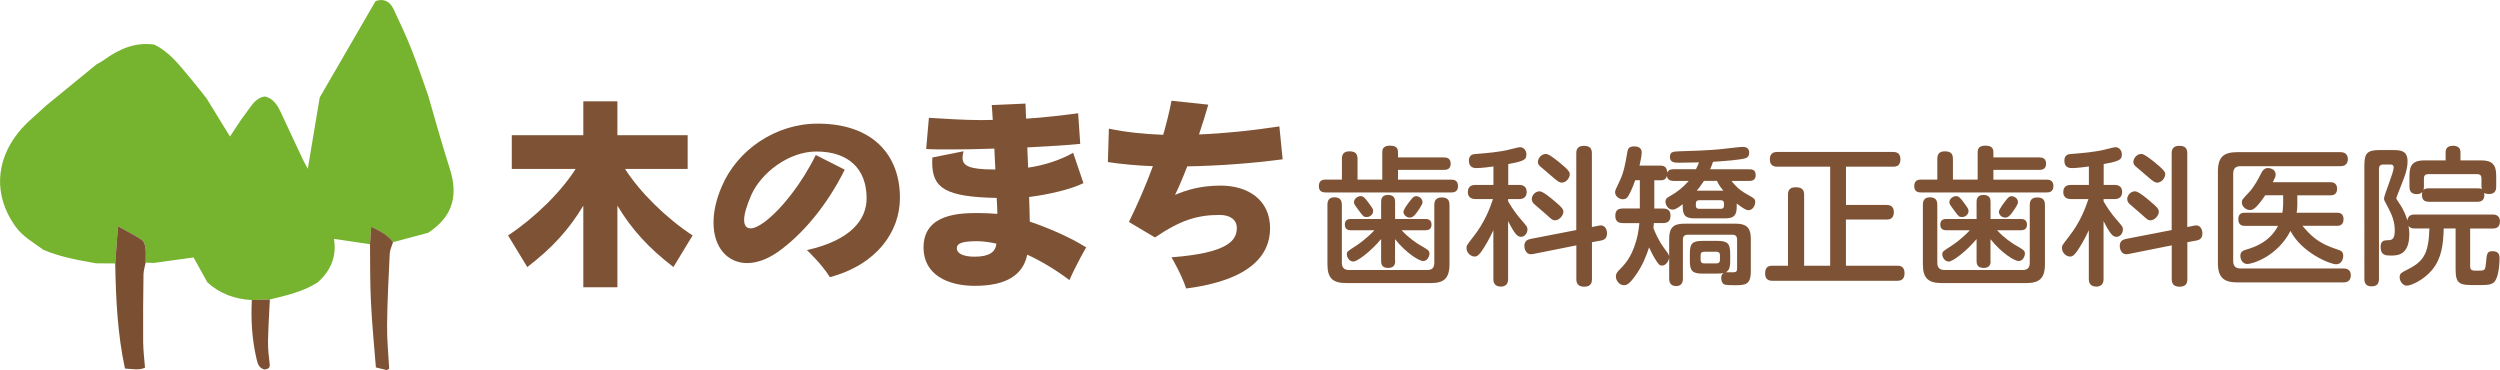
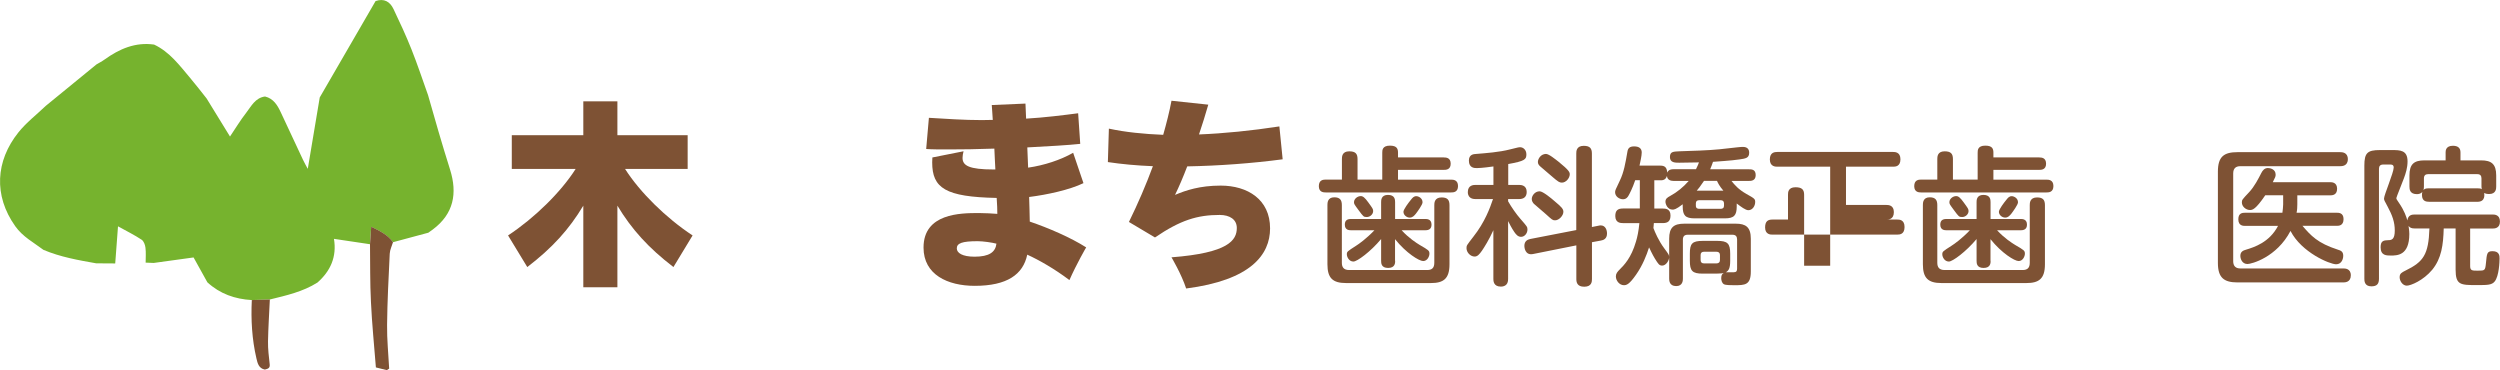
<svg xmlns="http://www.w3.org/2000/svg" version="1.1" id="レイヤー_1" x="0px" y="0px" viewBox="0 0 395.33 58.53" style="enable-background:new 0 0 395.33 58.53;" xml:space="preserve">
  <style type="text/css"> .st0{fill:#76B32E;} .st1{fill:#7E5234;} .st2{fill:#EFCA7D;} .st3{fill:#7D5033;} .st4{fill:#7B4F31;} </style>
  <g>
    <g>
      <path class="st0" d="M59.39,0.17c1.34-0.47,2.28,0.09,2.84,1.27c0.99,2.08,1.97,4.18,2.82,6.32c0.96,2.4,1.77,4.86,2.64,7.29 c0.55,1.93,1.1,3.86,1.66,5.78c0.59,2,1.19,4,1.82,5.99c1.18,3.76,0.58,7-2.73,9.47c-0.23,0.17-0.47,0.34-0.71,0.51 c-1.86,0.5-3.72,1-5.58,1.5c-0.84-1.14-2.03-1.75-3.45-2.44c-0.07,1.07-0.13,1.92-0.19,2.76c-1.82-0.27-3.64-0.54-5.7-0.85 c0.47,2.83-0.54,5.09-2.61,6.91c-2.31,1.46-4.93,2.04-7.53,2.68c-0.95,0.03-1.9,0.06-2.85,0.09c-2.66-0.15-5.04-0.98-7.03-2.81 c-0.69-1.24-1.38-2.48-2.18-3.93c-2.01,0.28-4.15,0.58-6.3,0.87c-0.43-0.02-0.86-0.03-1.28-0.05c0-0.79,0.07-1.59-0.03-2.37 c-0.05-0.45-0.27-1.03-0.6-1.25c-1.1-0.73-2.29-1.32-3.74-2.12c-0.16,2.18-0.3,4.03-0.44,5.87c-1-0.01-2-0.01-3.01-0.02 c-2.83-0.5-5.67-1-8.34-2.13c-1.55-1.17-3.27-2.06-4.46-3.74c-3.45-4.86-3.1-10.32,0.49-14.82c1.25-1.57,2.89-2.82,4.35-4.22 c2.67-2.18,5.33-4.36,8-6.54c0.43-0.26,0.88-0.48,1.29-0.78c2.34-1.68,4.86-2.78,7.83-2.36c2.46,1.16,4.02,3.29,5.71,5.29 c0.89,1.05,1.73,2.15,2.59,3.23c1.19,1.94,2.38,3.88,3.7,6.02c0.91-1.35,1.66-2.6,2.55-3.74c0.81-1.04,1.43-2.38,2.99-2.59 c1.35,0.33,1.97,1.39,2.5,2.52c1.17,2.48,2.32,4.98,3.49,7.46c0.24,0.51,0.52,1,0.77,1.46c0.63-3.79,1.26-7.54,1.89-11.29 C53.49,10.33,56.44,5.25,59.39,0.17z" />
      <path class="st1" d="M58.51,38.61c0.06-0.84,0.11-1.69,0.19-2.76c1.42,0.69,2.62,1.29,3.45,2.44c-0.18,0.61-0.49,1.2-0.52,1.82 c-0.18,3.75-0.38,7.5-0.42,11.25c-0.03,2.31,0.21,4.62,0.33,6.93c-0.12,0.08-0.25,0.16-0.37,0.24c-0.58-0.14-1.16-0.29-1.73-0.43 c-0.27-3.45-0.62-6.9-0.78-10.35C58.5,44.7,58.55,41.66,58.51,38.61z" />
      <path class="st2" d="M61.16,58.53c0.12-0.08,0.25-0.16,0.37-0.24C61.41,58.37,61.29,58.45,61.16,58.53z" />
      <path class="st3" d="M39.82,47.45c0.95-0.03,1.9-0.06,2.85-0.09c-0.1,2.21-0.25,4.43-0.29,6.64c-0.02,1.21,0.14,2.42,0.27,3.63 c0.07,0.63-0.35,0.69-0.77,0.81c-0.97-0.19-1.15-1-1.33-1.76C39.84,53.63,39.67,50.55,39.82,47.45z" />
-       <path class="st4" d="M18.22,41.66c0.14-1.84,0.28-3.69,0.44-5.87c1.44,0.8,2.64,1.39,3.74,2.12c0.34,0.22,0.55,0.81,0.6,1.25 c0.1,0.78,0.03,1.58,0.03,2.37c-0.12,0.63-0.33,1.25-0.34,1.88c-0.05,3.57-0.08,7.14-0.05,10.7c0.01,1.3,0.18,2.59,0.29,4.03 c-0.93,0.45-1.98,0.2-3.17,0.14C18.58,52.79,18.32,47.23,18.22,41.66z" />
    </g>
    <g>
      <path class="st1" d="M106.49,42.23c-3.92-3.01-6.6-5.95-8.86-9.71v12.91h-5.39V32.52c-2.25,3.76-4.93,6.7-8.86,9.71l-3.04-5 c4.18-2.75,8.37-6.86,10.69-10.52h-10.1v-5.33h11.31v-5.36h5.39v5.36h11.11v5.33h-9.9c2.32,3.66,6.5,7.78,10.68,10.52 L106.49,42.23z" />
-       <path class="st1" d="M131.23,43.83c-1.31-2.12-3.63-4.28-3.63-4.28c6.99-1.57,9.44-4.84,9.44-8.2c0-4.57-2.78-7.39-7.94-7.39 c-4.44,0-8.76,3.43-10.29,6.86c-0.78,1.8-1.14,3.07-1.14,3.95c0,0.91,0.39,1.34,1.01,1.34c0.59,0,1.34-0.36,2.22-1.01 c2.71-2.03,5.95-6.18,8.1-10.59l4.58,2.32c-2.78,5.62-6.7,10.29-10.62,13.04c-1.7,1.18-3.37,1.73-4.8,1.73 c-3.1,0-5.33-2.45-5.33-6.4c0-1.67,0.39-3.59,1.31-5.72c2.42-5.72,8.46-9.93,15.16-9.93c8.72,0,13.01,4.97,13.01,11.73 C142.31,36.64,138.65,41.84,131.23,43.83z" />
      <path class="st1" d="M169.11,44.29c-2.39-1.8-4.8-3.17-6.67-4.02c-0.65,3.14-3.2,4.93-8.3,4.93c-4.28,0-8.1-1.76-8.1-6.05 c0-5.42,5.85-5.46,8.69-5.46c0.03,0,0.07,0,0.1,0c0.72,0,2.32,0.07,2.88,0.13c0-0.72-0.03-1.44-0.1-2.52 c-8.1-0.16-10.2-1.54-10.2-5.62c0-0.23,0.03-0.52,0.03-0.78l4.93-0.98c-0.1,0.39-0.16,0.72-0.16,1.05c0,1.21,1.01,1.83,4.93,1.83 c0.1,0,0.16,0,0.26,0c-0.07-1.05-0.1-2.25-0.16-3.3c-2.68,0.1-5.16,0.13-7.19,0.13c-1.47,0-2.68,0-3.59-0.07l0.43-4.93 c2.74,0.16,5.49,0.36,8.37,0.36c0.59,0,1.14-0.03,1.73-0.03c-0.07-0.88-0.1-1.8-0.16-2.35l5.33-0.23c0.03,0.59,0.07,1.5,0.1,2.38 c2.84-0.16,6.01-0.56,8.23-0.85l0.33,4.84c-1.8,0.2-5.16,0.39-8.37,0.56c0.03,0.98,0.1,2.19,0.13,3.2 c2.52-0.36,5.13-1.21,7.12-2.35l1.63,4.8c-2.16,1.05-5.72,1.83-8.59,2.19c0.03,1.5,0.1,2.81,0.1,3.89 c2.97,1.01,6.47,2.52,8.92,4.08C171.75,39.12,170.22,41.77,169.11,44.29z M154.6,38.14c-2.48,0-3.3,0.33-3.3,1.14 c0,0.72,0.88,1.31,2.81,1.31c2.32,0,3.3-0.72,3.46-2.06C156.85,38.34,155.42,38.14,154.6,38.14z" />
      <path class="st1" d="M187.74,26.31c-0.65,1.7-1.31,3.24-1.93,4.51c1.7-0.72,3.92-1.47,7.22-1.47c4.25,0,7.81,2.19,7.81,6.76 c0,4.18-3.07,8.2-13.27,9.51c-0.75-2.29-2.32-4.93-2.32-4.93c9.02-0.69,10.33-2.71,10.33-4.64c0-1.34-1.11-2.06-2.71-2.06 c-3.53,0-6.21,0.82-10.23,3.56l-4.12-2.45c1.44-2.94,2.71-5.88,3.79-8.82c-2.58-0.1-5-0.33-7.12-0.65l0.16-5.29 c2.58,0.56,5.46,0.85,8.59,0.98c0.52-1.83,0.98-3.63,1.31-5.39l5.82,0.62c-0.46,1.6-0.95,3.17-1.47,4.71 c3.99-0.16,8.27-0.59,12.71-1.27l0.52,5.2C198,25.83,192.74,26.22,187.74,26.31z" />
    </g>
  </g>
  <g>
    <path class="st1" d="M228.32,24.9c0.31,0,1.08,0,1.08,0.99c0,0.97-0.78,0.97-1.08,0.97h-7.25v1.55h8.41c0.28,0,1.08,0,1.08,1.01 s-0.78,1.01-1.08,1.01h-19.85c-0.28,0-1.08,0-1.08-0.99c0-1.01,0.73-1.04,1.08-1.04h2.57v-3.25c0-0.33,0-1.22,1.15-1.22 c0.94,0,1.32,0.33,1.32,1.22v3.25h3.91v-4.24c0-0.4,0-1.13,1.22-1.13c1.15,0,1.27,0.56,1.27,1.13v0.73H228.32z M212.19,41.55 c0,0.66,0.26,1.15,1.15,1.15h12.34c0.75,0,1.13-0.33,1.13-1.15v-9.11c0-0.31,0-1.22,1.15-1.22c0.92,0,1.25,0.38,1.25,1.22v9.35 c0,2.31-0.97,2.97-2.94,2.97h-13.42c-2.14,0-2.94-0.82-2.94-2.97v-9.37c0-0.31,0-1.22,1.08-1.22c0.87,0,1.2,0.4,1.2,1.22V41.55z M220.62,41.24c0,0.33,0,1.13-1.11,1.13c-1.08,0-1.11-0.73-1.11-1.13v-3.44c-1.67,2-3.79,3.56-4.38,3.56 c-0.71,0-1.04-0.75-1.04-1.13c0-0.45,0.07-0.47,1.46-1.37c0.45-0.28,1.62-1.11,2.9-2.45h-3.72c-0.26,0-0.96-0.02-0.96-0.89 c0-0.68,0.4-0.89,0.96-0.89h4.78v-2.68c0-0.28,0-1.13,1.08-1.13s1.13,0.73,1.13,1.13v2.68h4.8c0.21,0,0.96,0,0.96,0.89 c0,0.66-0.4,0.89-0.96,0.89h-3.77c1.15,1.25,2.33,2,2.87,2.33c1.41,0.82,1.53,0.89,1.53,1.39c0,0.38-0.31,1.15-0.99,1.15 c-0.64,0-2.68-1.25-4.45-3.46V41.24z M216.36,31.99c0.71,0.97,0.78,1.08,0.78,1.39c0,0.49-0.47,0.94-1.01,0.94 c-0.5,0-0.54-0.07-1.29-1.08c-0.68-0.92-0.73-0.99-0.73-1.27c0-0.54,0.57-0.96,1.06-0.96C215.51,31,215.82,31.24,216.36,31.99z M224.95,31.99c0,0.38-0.78,1.44-1.06,1.81c-0.28,0.33-0.52,0.61-0.97,0.61c-0.47,0-0.99-0.4-0.99-0.92c0-0.38,0.82-1.46,1.15-1.86 c0.28-0.35,0.47-0.61,0.89-0.61C224.32,31.03,224.95,31.33,224.95,31.99z" />
    <path class="st1" d="M238.48,29.24h1.74c0.35,0,1.2,0.07,1.2,1.11c0,0.8-0.49,1.13-1.2,1.13h-1.74v0.35 c0.54,0.96,1.34,2.09,1.95,2.78c1.06,1.22,1.11,1.27,1.11,1.69c0,0.59-0.45,1.15-1.01,1.15c-0.5,0-0.8-0.38-1.06-0.75 c-0.42-0.59-0.89-1.55-0.99-1.74v9.14c0,0.26,0,1.22-1.15,1.22c-1.18,0-1.18-0.94-1.18-1.22v-7.7c-0.68,1.51-1.44,2.71-1.81,3.25 c-0.4,0.57-0.71,0.92-1.15,0.92c-0.66,0-1.29-0.64-1.29-1.34c0-0.42,0.05-0.45,1.08-1.79c1.84-2.33,2.64-4.57,3.11-5.96h-2.73 c-0.26,0-1.25,0-1.25-1.11c0-1.13,0.96-1.13,1.25-1.13h2.8v-2.92c-0.33,0.05-1.88,0.26-2.61,0.26c-0.38,0-1.27,0-1.27-1.18 c0-0.97,0.71-1.04,1.18-1.06c1.48-0.12,3.65-0.28,5.3-0.71c1.25-0.31,1.39-0.35,1.62-0.35c0.49,0,0.99,0.42,0.99,1.13 c0,0.8-0.24,1.06-2.87,1.53V29.24z M252.78,35.69c0.09-0.02,0.21-0.05,0.33-0.05c0.78,0,1.01,0.75,1.01,1.29 c0,0.82-0.54,1.04-0.97,1.11l-1.41,0.26v5.82c0,0.38-0.02,1.22-1.22,1.22c-1.13,0-1.25-0.71-1.25-1.22v-5.32l-6.85,1.37 c-1.29,0.26-1.37-1.11-1.37-1.27c0-0.78,0.49-1.01,0.94-1.11l7.27-1.41v-12.1c0-0.33,0-1.22,1.18-1.22c0.99,0,1.29,0.42,1.29,1.22 V35.9L252.78,35.69z M245.85,31.83c1.06,0.89,1.37,1.2,1.37,1.67c0,0.57-0.66,1.34-1.32,1.34c-0.38,0-0.47-0.09-1.44-0.97 c-0.52-0.47-1.39-1.18-1.91-1.65c-0.14-0.16-0.33-0.4-0.33-0.75c0-0.52,0.49-1.22,1.25-1.22 C243.97,30.25,245.31,31.35,245.85,31.83z M246.44,25.56c1.72,1.39,1.79,1.69,1.79,2c0,0.59-0.59,1.32-1.25,1.32 c-0.38,0-0.61-0.16-1.44-0.87c-0.54-0.47-1.41-1.2-1.95-1.67c-0.28-0.24-0.4-0.45-0.4-0.73c0-0.49,0.45-1.25,1.27-1.27 C244.94,24.34,245.95,25.19,246.44,25.56z" />
    <path class="st1" d="M268.19,26.76c0.26-0.49,0.35-0.8,0.47-1.08c-0.38,0-3.06,0.05-3.13,0.05c-0.64,0-1.46,0-1.46-0.89 c0-0.87,0.49-0.87,1.58-0.92c1.7-0.05,4.57-0.14,6.22-0.31c2.99-0.33,3.34-0.38,3.74-0.38c0.73,0,0.99,0.4,0.99,0.92 c0,0.85-0.57,0.92-1.55,1.06c-1.15,0.19-3.91,0.35-4.17,0.38c-0.14,0.42-0.26,0.73-0.45,1.18h6.12c0.42,0,1.08,0,1.08,0.92 c0,0.92-0.75,0.92-1.08,0.92h-2.75c0.49,0.61,1.06,1.32,2.38,2.07c1.27,0.71,1.37,0.78,1.37,1.27c0,0.59-0.4,1.29-1.08,1.29 c-0.45,0-1.15-0.54-1.84-1.06v0.47c0,1.41-0.42,1.88-1.88,1.88h-4.78c-1.46,0-1.88-0.47-1.88-1.88V32.3 c-1.06,0.82-1.37,0.85-1.6,0.85c-0.8,0-1.13-0.87-1.13-1.25c0-0.49,0.33-0.68,0.71-0.89c1.13-0.61,2.14-1.44,2.97-2.4h-2.4 c-0.42,0-0.99-0.14-1.04-0.78c-0.14,0.45-0.45,0.68-0.94,0.68h-1.06v4.47h1.34c0.35,0,1.22,0,1.22,1.08c0,0.85-0.35,1.22-1.22,1.22 h-1.41c-0.02,0.35-0.05,0.49-0.07,0.78c0.24,0.66,0.82,2,1.69,3.18c0.73,0.99,0.8,1.08,0.8,1.44c0,0.47-0.47,1.32-1.11,1.32 c-0.45,0-0.61-0.24-1.15-1.11c-0.38-0.61-0.8-1.53-0.92-1.77c-0.4,1.27-1.04,2.87-2.05,4.31c-1.08,1.55-1.51,1.67-1.93,1.67 c-0.71,0-1.27-0.73-1.27-1.39c0-0.45,0.24-0.73,0.64-1.13c0.64-0.64,1.79-1.79,2.54-4.38c0.21-0.68,0.42-1.65,0.54-2.92h-2.59 c-0.31,0-1.22,0-1.22-1.11c0-0.85,0.35-1.2,1.22-1.2h2.66v-4.47h-0.73c-0.42,1.25-0.92,2.21-1.08,2.47 c-0.09,0.16-0.33,0.54-0.85,0.54c-0.59,0-1.25-0.45-1.25-1.11c0-0.28,0.05-0.38,0.75-1.84c0.64-1.32,0.89-2.78,1.2-4.59 c0.09-0.56,0.38-0.82,1.06-0.82c0.85,0,1.2,0.38,1.2,0.97c0,0.54-0.24,1.53-0.35,2.07h3.27c0.66,0,1.06,0.21,1.11,1.11 c0.21-0.49,0.66-0.54,0.99-0.54H268.19z M269.27,43.27c-1.65,0-2.05-0.42-2.05-2.03v-1.13c0-1.58,0.35-2.02,2.05-2.02h2.28 c1.62,0,2.05,0.4,2.05,2.02v1.13c0,1.2-0.24,1.55-0.68,1.81h1.25c0.42,0,0.52-0.21,0.52-0.57v-4.61c0-0.47-0.21-0.75-0.73-0.75 h-7.09c-0.52,0-0.75,0.28-0.75,0.75v6.17c0,0.26,0,1.2-1.06,1.2c-1.11,0-1.11-0.92-1.11-1.2v-6.29c0-1.77,0.71-2.38,2.38-2.38h8.15 c1.58,0,2.38,0.54,2.38,2.38v5.18c0,2.17-0.94,2.17-2.64,2.17c-0.47,0-1.37,0-1.62-0.16c-0.33-0.19-0.42-0.66-0.42-0.97 c0-0.54,0.21-0.68,0.4-0.8c-0.21,0.05-0.45,0.09-1.01,0.09H269.27z M268.17,32.53c0,0.38,0.24,0.49,0.52,0.49h3.41 c0.31,0,0.52-0.14,0.52-0.49v-0.38c0-0.33-0.21-0.49-0.52-0.49h-3.41c-0.31,0-0.52,0.14-0.52,0.49V32.53z M269.46,28.6 c-0.57,0.85-0.94,1.32-1.15,1.55h4.21c-0.66-0.78-0.82-1.15-1.01-1.55H269.46z M269.44,39.81c-0.35,0-0.52,0.19-0.52,0.52v0.78 c0,0.35,0.17,0.54,0.52,0.54h2c0.33,0,0.54-0.17,0.54-0.54v-0.78c0-0.35-0.21-0.52-0.54-0.52H269.44z" />
-     <path class="st1" d="M291.9,32.41h6.4c0.28,0,1.18,0,1.18,1.13c0,1.18-0.87,1.18-1.18,1.18h-6.4v7.3h8.12c0.31,0,1.15,0,1.15,1.18 c0,1.13-0.73,1.2-1.15,1.2h-19.75c-0.26,0-1.15,0-1.15-1.13c0-0.99,0.45-1.25,1.15-1.25h2.47V30.79c0-0.33,0-1.18,1.18-1.18 c0.99,0,1.37,0.35,1.37,1.18v11.23h4.12V26.36h-8.36c-0.28,0-1.18,0-1.18-1.15c0-1.11,0.75-1.18,1.18-1.18h18.32 c0.26,0,1.15,0,1.15,1.15s-0.8,1.18-1.15,1.18h-7.46V32.41z" />
+     <path class="st1" d="M291.9,32.41h6.4c0.28,0,1.18,0,1.18,1.13c0,1.18-0.87,1.18-1.18,1.18h-6.4h8.12c0.31,0,1.15,0,1.15,1.18 c0,1.13-0.73,1.2-1.15,1.2h-19.75c-0.26,0-1.15,0-1.15-1.13c0-0.99,0.45-1.25,1.15-1.25h2.47V30.79c0-0.33,0-1.18,1.18-1.18 c0.99,0,1.37,0.35,1.37,1.18v11.23h4.12V26.36h-8.36c-0.28,0-1.18,0-1.18-1.15c0-1.11,0.75-1.18,1.18-1.18h18.32 c0.26,0,1.15,0,1.15,1.15s-0.8,1.18-1.15,1.18h-7.46V32.41z" />
    <path class="st1" d="M322.47,24.9c0.31,0,1.08,0,1.08,0.99c0,0.97-0.78,0.97-1.08,0.97h-7.25v1.55h8.41c0.28,0,1.08,0,1.08,1.01 s-0.78,1.01-1.08,1.01h-19.85c-0.28,0-1.08,0-1.08-0.99c0-1.01,0.73-1.04,1.08-1.04h2.57v-3.25c0-0.33,0-1.22,1.15-1.22 c0.94,0,1.32,0.33,1.32,1.22v3.25h3.91v-4.24c0-0.4,0-1.13,1.22-1.13c1.15,0,1.27,0.56,1.27,1.13v0.73H322.47z M306.35,41.55 c0,0.66,0.26,1.15,1.15,1.15h12.34c0.75,0,1.13-0.33,1.13-1.15v-9.11c0-0.31,0-1.22,1.15-1.22c0.92,0,1.25,0.38,1.25,1.22v9.35 c0,2.31-0.97,2.97-2.94,2.97h-13.42c-2.14,0-2.94-0.82-2.94-2.97v-9.37c0-0.31,0-1.22,1.08-1.22c0.87,0,1.2,0.4,1.2,1.22V41.55z M314.78,41.24c0,0.33,0,1.13-1.11,1.13c-1.08,0-1.11-0.73-1.11-1.13v-3.44c-1.67,2-3.79,3.56-4.38,3.56 c-0.71,0-1.04-0.75-1.04-1.13c0-0.45,0.07-0.47,1.46-1.37c0.45-0.28,1.62-1.11,2.9-2.45h-3.72c-0.26,0-0.96-0.02-0.96-0.89 c0-0.68,0.4-0.89,0.96-0.89h4.78v-2.68c0-0.28,0-1.13,1.08-1.13s1.13,0.73,1.13,1.13v2.68h4.8c0.21,0,0.96,0,0.96,0.89 c0,0.66-0.4,0.89-0.96,0.89h-3.77c1.15,1.25,2.33,2,2.87,2.33c1.41,0.82,1.53,0.89,1.53,1.39c0,0.38-0.31,1.15-0.99,1.15 c-0.64,0-2.68-1.25-4.45-3.46V41.24z M310.51,31.99c0.71,0.97,0.78,1.08,0.78,1.39c0,0.49-0.47,0.94-1.01,0.94 c-0.5,0-0.54-0.07-1.29-1.08c-0.68-0.92-0.73-0.99-0.73-1.27c0-0.54,0.57-0.96,1.06-0.96C309.67,31,309.97,31.24,310.51,31.99z M319.11,31.99c0,0.38-0.78,1.44-1.06,1.81c-0.28,0.33-0.52,0.61-0.97,0.61c-0.47,0-0.99-0.4-0.99-0.92c0-0.38,0.82-1.46,1.15-1.86 c0.28-0.35,0.47-0.61,0.89-0.61C318.47,31.03,319.11,31.33,319.11,31.99z" />
-     <path class="st1" d="M332.64,29.24h1.74c0.35,0,1.2,0.07,1.2,1.11c0,0.8-0.49,1.13-1.2,1.13h-1.74v0.35 c0.54,0.96,1.34,2.09,1.95,2.78c1.06,1.22,1.11,1.27,1.11,1.69c0,0.59-0.45,1.15-1.01,1.15c-0.5,0-0.8-0.38-1.06-0.75 c-0.42-0.59-0.89-1.55-0.99-1.74v9.14c0,0.26,0,1.22-1.15,1.22c-1.18,0-1.18-0.94-1.18-1.22v-7.7c-0.68,1.51-1.44,2.71-1.81,3.25 c-0.4,0.57-0.71,0.92-1.15,0.92c-0.66,0-1.29-0.64-1.29-1.34c0-0.42,0.05-0.45,1.08-1.79c1.84-2.33,2.64-4.57,3.11-5.96h-2.73 c-0.26,0-1.25,0-1.25-1.11c0-1.13,0.96-1.13,1.25-1.13h2.8v-2.92c-0.33,0.05-1.88,0.26-2.61,0.26c-0.38,0-1.27,0-1.27-1.18 c0-0.97,0.71-1.04,1.18-1.06c1.48-0.12,3.65-0.28,5.3-0.71c1.25-0.31,1.39-0.35,1.62-0.35c0.49,0,0.99,0.42,0.99,1.13 c0,0.8-0.24,1.06-2.87,1.53V29.24z M346.93,35.69c0.09-0.02,0.21-0.05,0.33-0.05c0.78,0,1.01,0.75,1.01,1.29 c0,0.82-0.54,1.04-0.97,1.11l-1.41,0.26v5.82c0,0.38-0.02,1.22-1.22,1.22c-1.13,0-1.25-0.71-1.25-1.22v-5.32l-6.85,1.37 c-1.29,0.26-1.37-1.11-1.37-1.27c0-0.78,0.49-1.01,0.94-1.11l7.27-1.41v-12.1c0-0.33,0-1.22,1.18-1.22c0.99,0,1.29,0.42,1.29,1.22 V35.9L346.93,35.69z M340.01,31.83c1.06,0.89,1.37,1.2,1.37,1.67c0,0.57-0.66,1.34-1.32,1.34c-0.38,0-0.47-0.09-1.44-0.97 c-0.52-0.47-1.39-1.18-1.91-1.65c-0.14-0.16-0.33-0.4-0.33-0.75c0-0.52,0.49-1.22,1.25-1.22 C338.13,30.25,339.47,31.35,340.01,31.83z M340.6,25.56c1.72,1.39,1.79,1.69,1.79,2c0,0.59-0.59,1.32-1.25,1.32 c-0.38,0-0.61-0.16-1.44-0.87c-0.54-0.47-1.41-1.2-1.95-1.67c-0.28-0.24-0.4-0.45-0.4-0.73c0-0.49,0.45-1.25,1.27-1.27 C339.09,24.34,340.1,25.19,340.6,25.56z" />
    <path class="st1" d="M370.05,24.06c0.26,0,1.22,0,1.22,1.11s-0.96,1.11-1.22,1.11h-15.78c-0.68,0-1.13,0.31-1.13,1.15v13.87 c0,0.78,0.4,1.15,1.13,1.15h16.25c0.26,0,1.22-0.02,1.22,1.08c0,1.13-0.94,1.13-1.22,1.13h-16.69c-2.14,0-3.11-0.73-3.11-3.08 V27.14c0-2.38,0.96-3.08,3.11-3.08H370.05z M369.51,33.64c0.31,0,1.08,0,1.08,1.01c0,1.06-0.78,1.06-1.08,1.06h-5.42 c1.34,1.55,2.38,2.73,5.6,3.77c0.45,0.14,0.85,0.28,0.85,0.97c0,0.47-0.24,1.34-1.13,1.34c-0.97,0-5.44-1.84-7.21-5.27 c-2.19,4.19-6.19,5.23-6.8,5.23c-0.87,0-1.13-0.85-1.13-1.29c0-0.66,0.45-0.85,0.87-0.97c1.32-0.4,3.72-1.15,5.09-3.77h-5.2 c-0.33,0-1.08-0.02-1.08-1.04c0-0.99,0.64-1.04,1.08-1.04h5.89c0.05-0.35,0.12-0.96,0.12-1.32v-1.44h-2.83 c-1.55,2.28-2.03,2.33-2.43,2.33c-0.59,0-1.27-0.52-1.27-1.2c0-0.4,0.05-0.45,1.15-1.62c0.82-0.87,1.46-2.12,1.93-3.04 c0.21-0.42,0.52-0.78,1.04-0.78c0.33,0,1.22,0.17,1.22,1.04c0,0.31-0.05,0.4-0.45,1.2h9.06c0.26,0,1.11,0,1.11,1.04 c0,1.04-0.82,1.04-1.11,1.04h-5.18v1.41c0,0.45-0.02,0.89-0.12,1.34H369.51z" />
    <path class="st1" d="M381.88,36.13c-0.59,0-0.8-0.14-1.01-0.4c0.02,0.21,0.12,0.73,0.12,1.27c0,3.41-1.91,3.41-2.94,3.41 c-0.68,0-1.6,0-1.6-1.32c0-1.06,0.54-1.08,1.2-1.11c0.59,0,1.04-0.16,1.04-1.53c0-1.34-0.4-2.42-1.11-3.74 c-0.52-0.97-0.59-1.06-0.59-1.32c0-0.54,1.53-4.1,1.53-4.9c0-0.47-0.35-0.47-0.54-0.47h-1.13c-0.45,0-0.66,0.24-0.66,0.66v17.4 c0,0.82-0.33,1.2-1.2,1.2c-1.11,0-1.11-0.89-1.11-1.2V26.18c0-2,0.49-2.45,2.45-2.45h1.88c1.32,0,2.5,0,2.5,1.79 c0,0.99-0.28,1.88-0.57,2.66c-0.17,0.49-1.2,3.01-1.2,3.13c0,0.17,0.05,0.24,0.4,0.75c0.89,1.29,1.18,2.24,1.34,2.8 c0.12-0.89,0.75-0.94,1.2-0.94h12.24c0.31,0,1.2,0,1.2,1.11c0,1.11-0.89,1.11-1.2,1.11h-3.51v5.93c0,0.73,0.33,0.73,1.18,0.73 c1.15,0,1.2,0,1.32-1.22c0.14-1.51,0.17-1.86,1.04-1.86c1.11,0,1.11,0.78,1.11,1.15c0,0.45-0.07,2.8-0.78,3.65 c-0.45,0.56-1.18,0.56-2.8,0.56c-2.59,0-3.37,0-3.37-2.45v-6.5h-1.88c-0.07,2.59-0.35,4.73-1.81,6.52 c-1.41,1.7-3.41,2.52-4.03,2.52c-0.64,0-1.13-0.71-1.13-1.34c0-0.59,0.35-0.75,0.92-1.04c2.85-1.39,3.65-2.52,3.79-6.66H381.88z M384.07,31.9c-0.28,0-1.08,0-1.08-1.06c0-0.26,0.02-0.38,0.07-0.49c-0.26,0.28-0.59,0.35-0.87,0.35c-1.11,0-1.18-0.75-1.18-1.22 v-1.74c0-1.81,0.75-2.38,2.38-2.38h3.34v-1.27c0-0.21,0-1.04,1.15-1.04c0.85,0,1.2,0.4,1.2,1.04v1.27h3.27 c1.6,0,2.38,0.56,2.38,2.38v1.74c0,0.31,0,1.2-1.11,1.2c-0.4,0-0.61-0.07-0.8-0.16c0.02,0.14,0.28,1.39-1.06,1.39H384.07z M391.77,29.78c0.4,0,0.47,0.02,0.68,0.14c-0.02-0.14-0.05-0.24-0.05-0.45V28.2c0-0.42-0.21-0.66-0.64-0.66h-7.82 c-0.38,0-0.64,0.19-0.64,0.66v1.27c0,0.28-0.02,0.38-0.07,0.59c0.14-0.16,0.26-0.28,0.82-0.28H391.77z" />
  </g>
</svg>